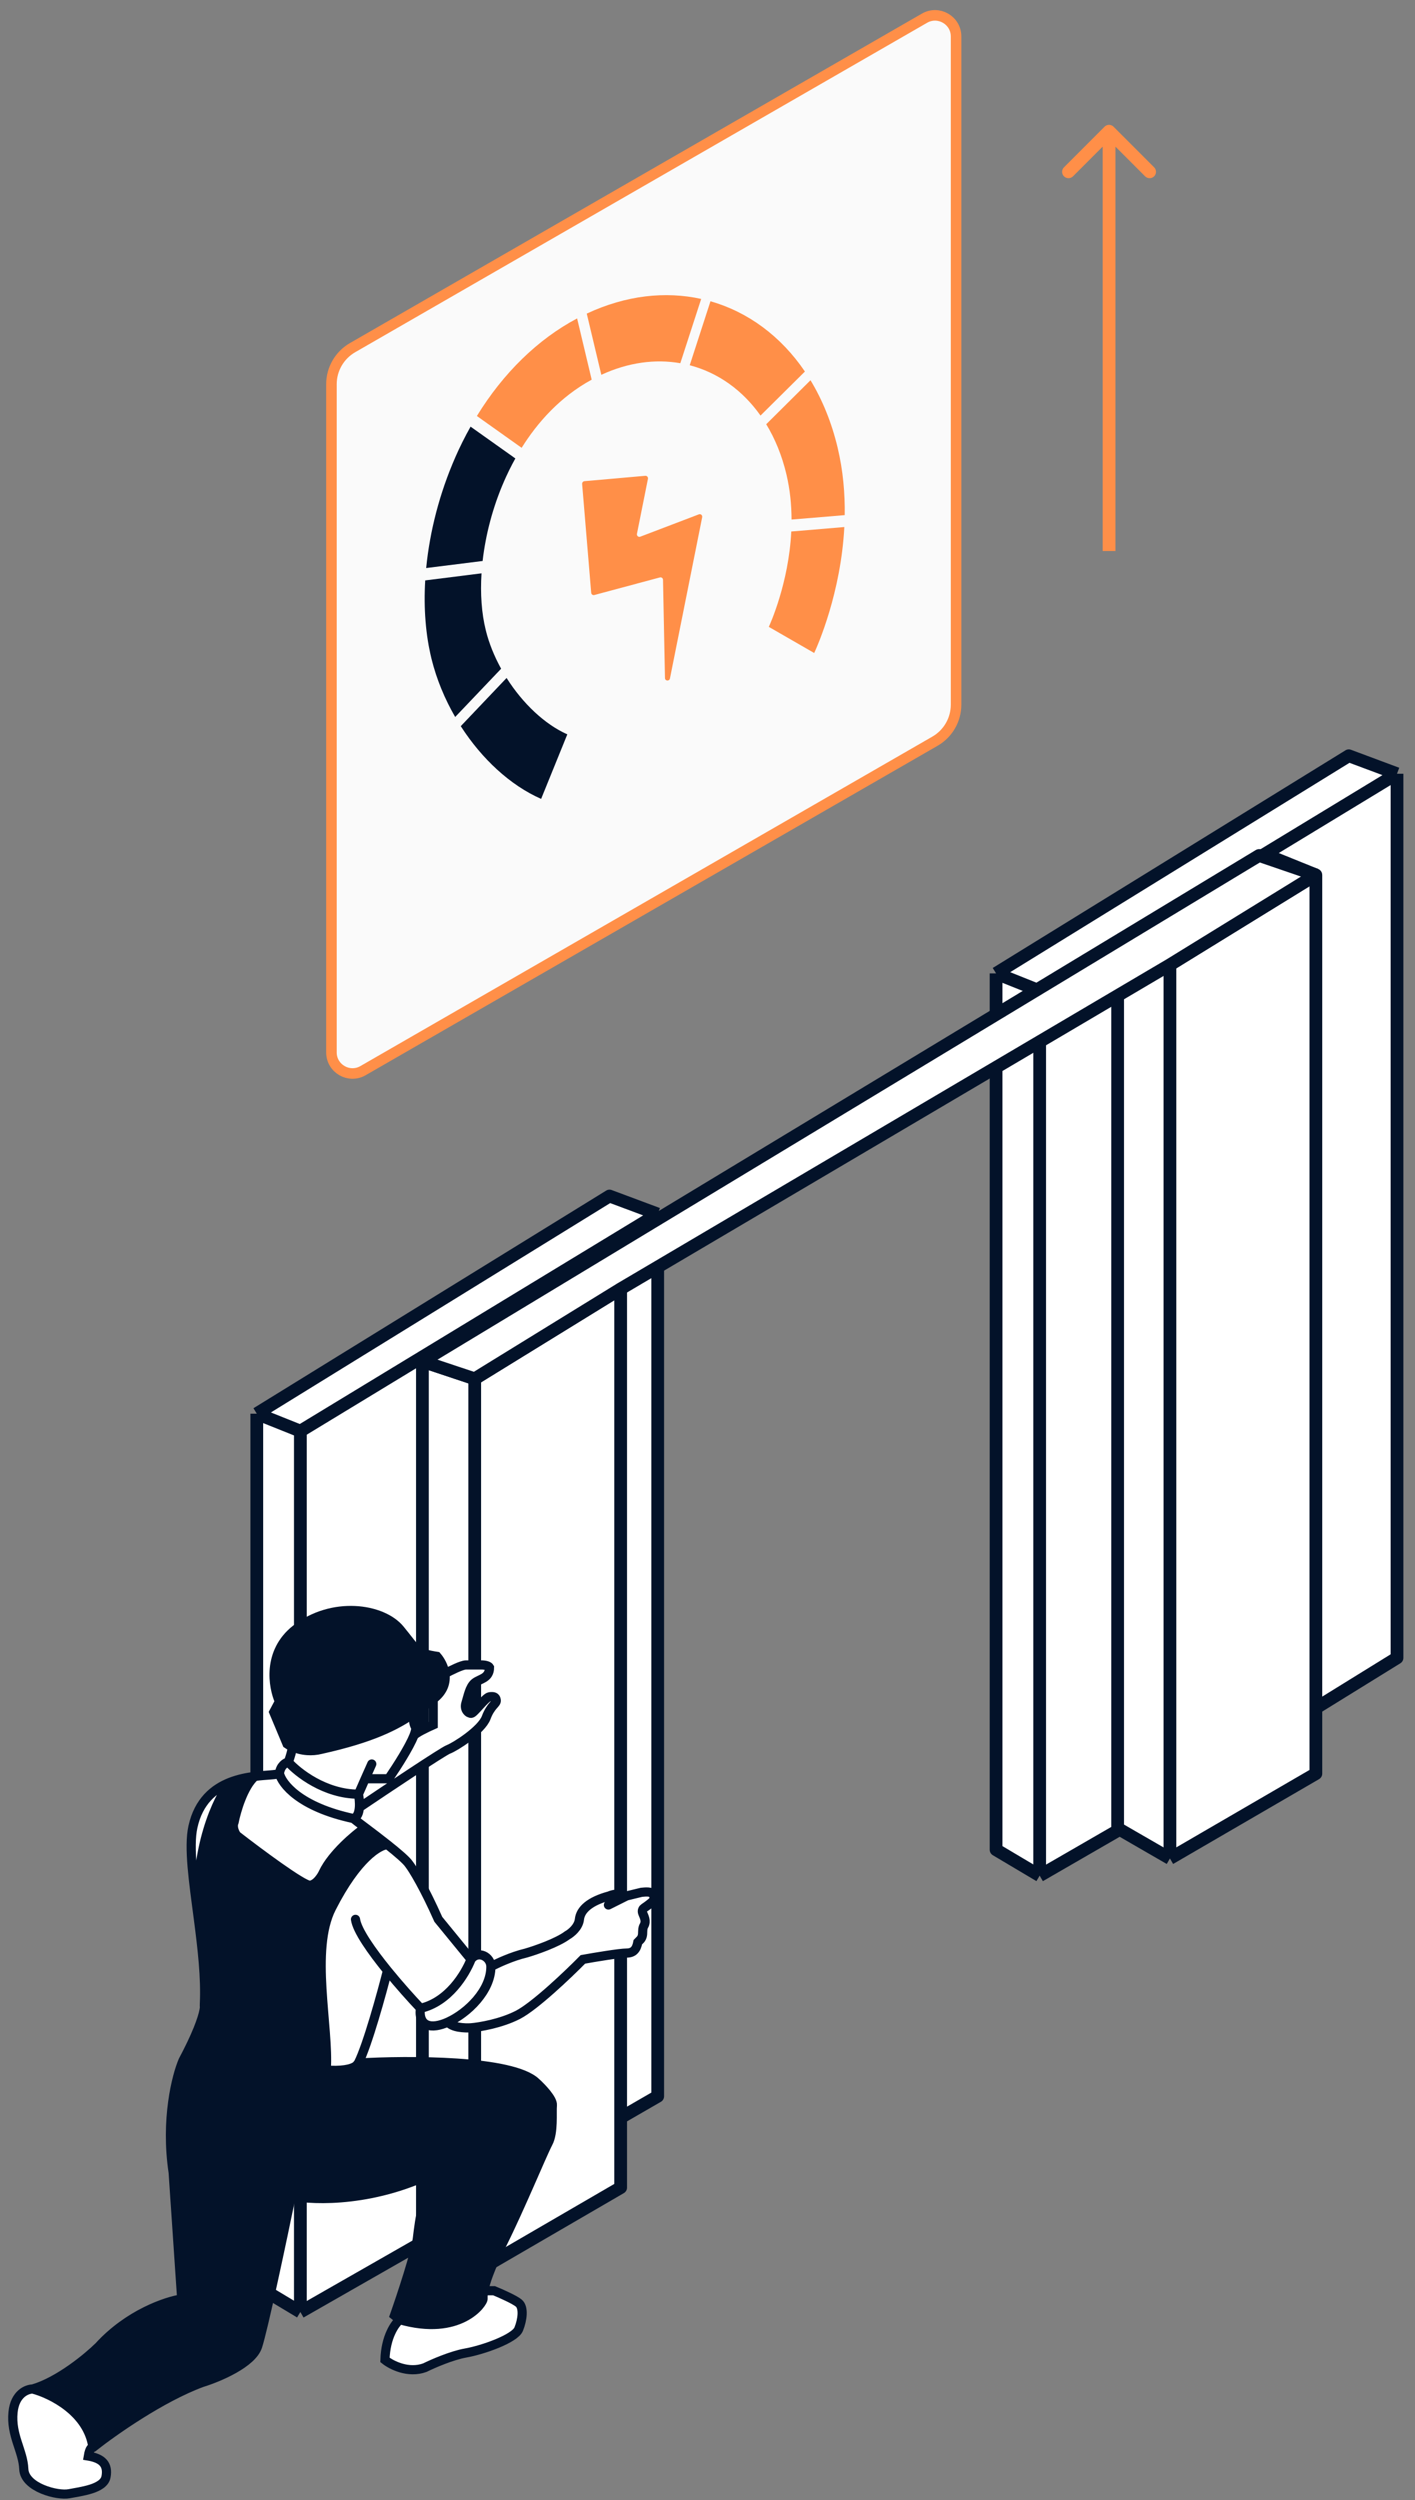
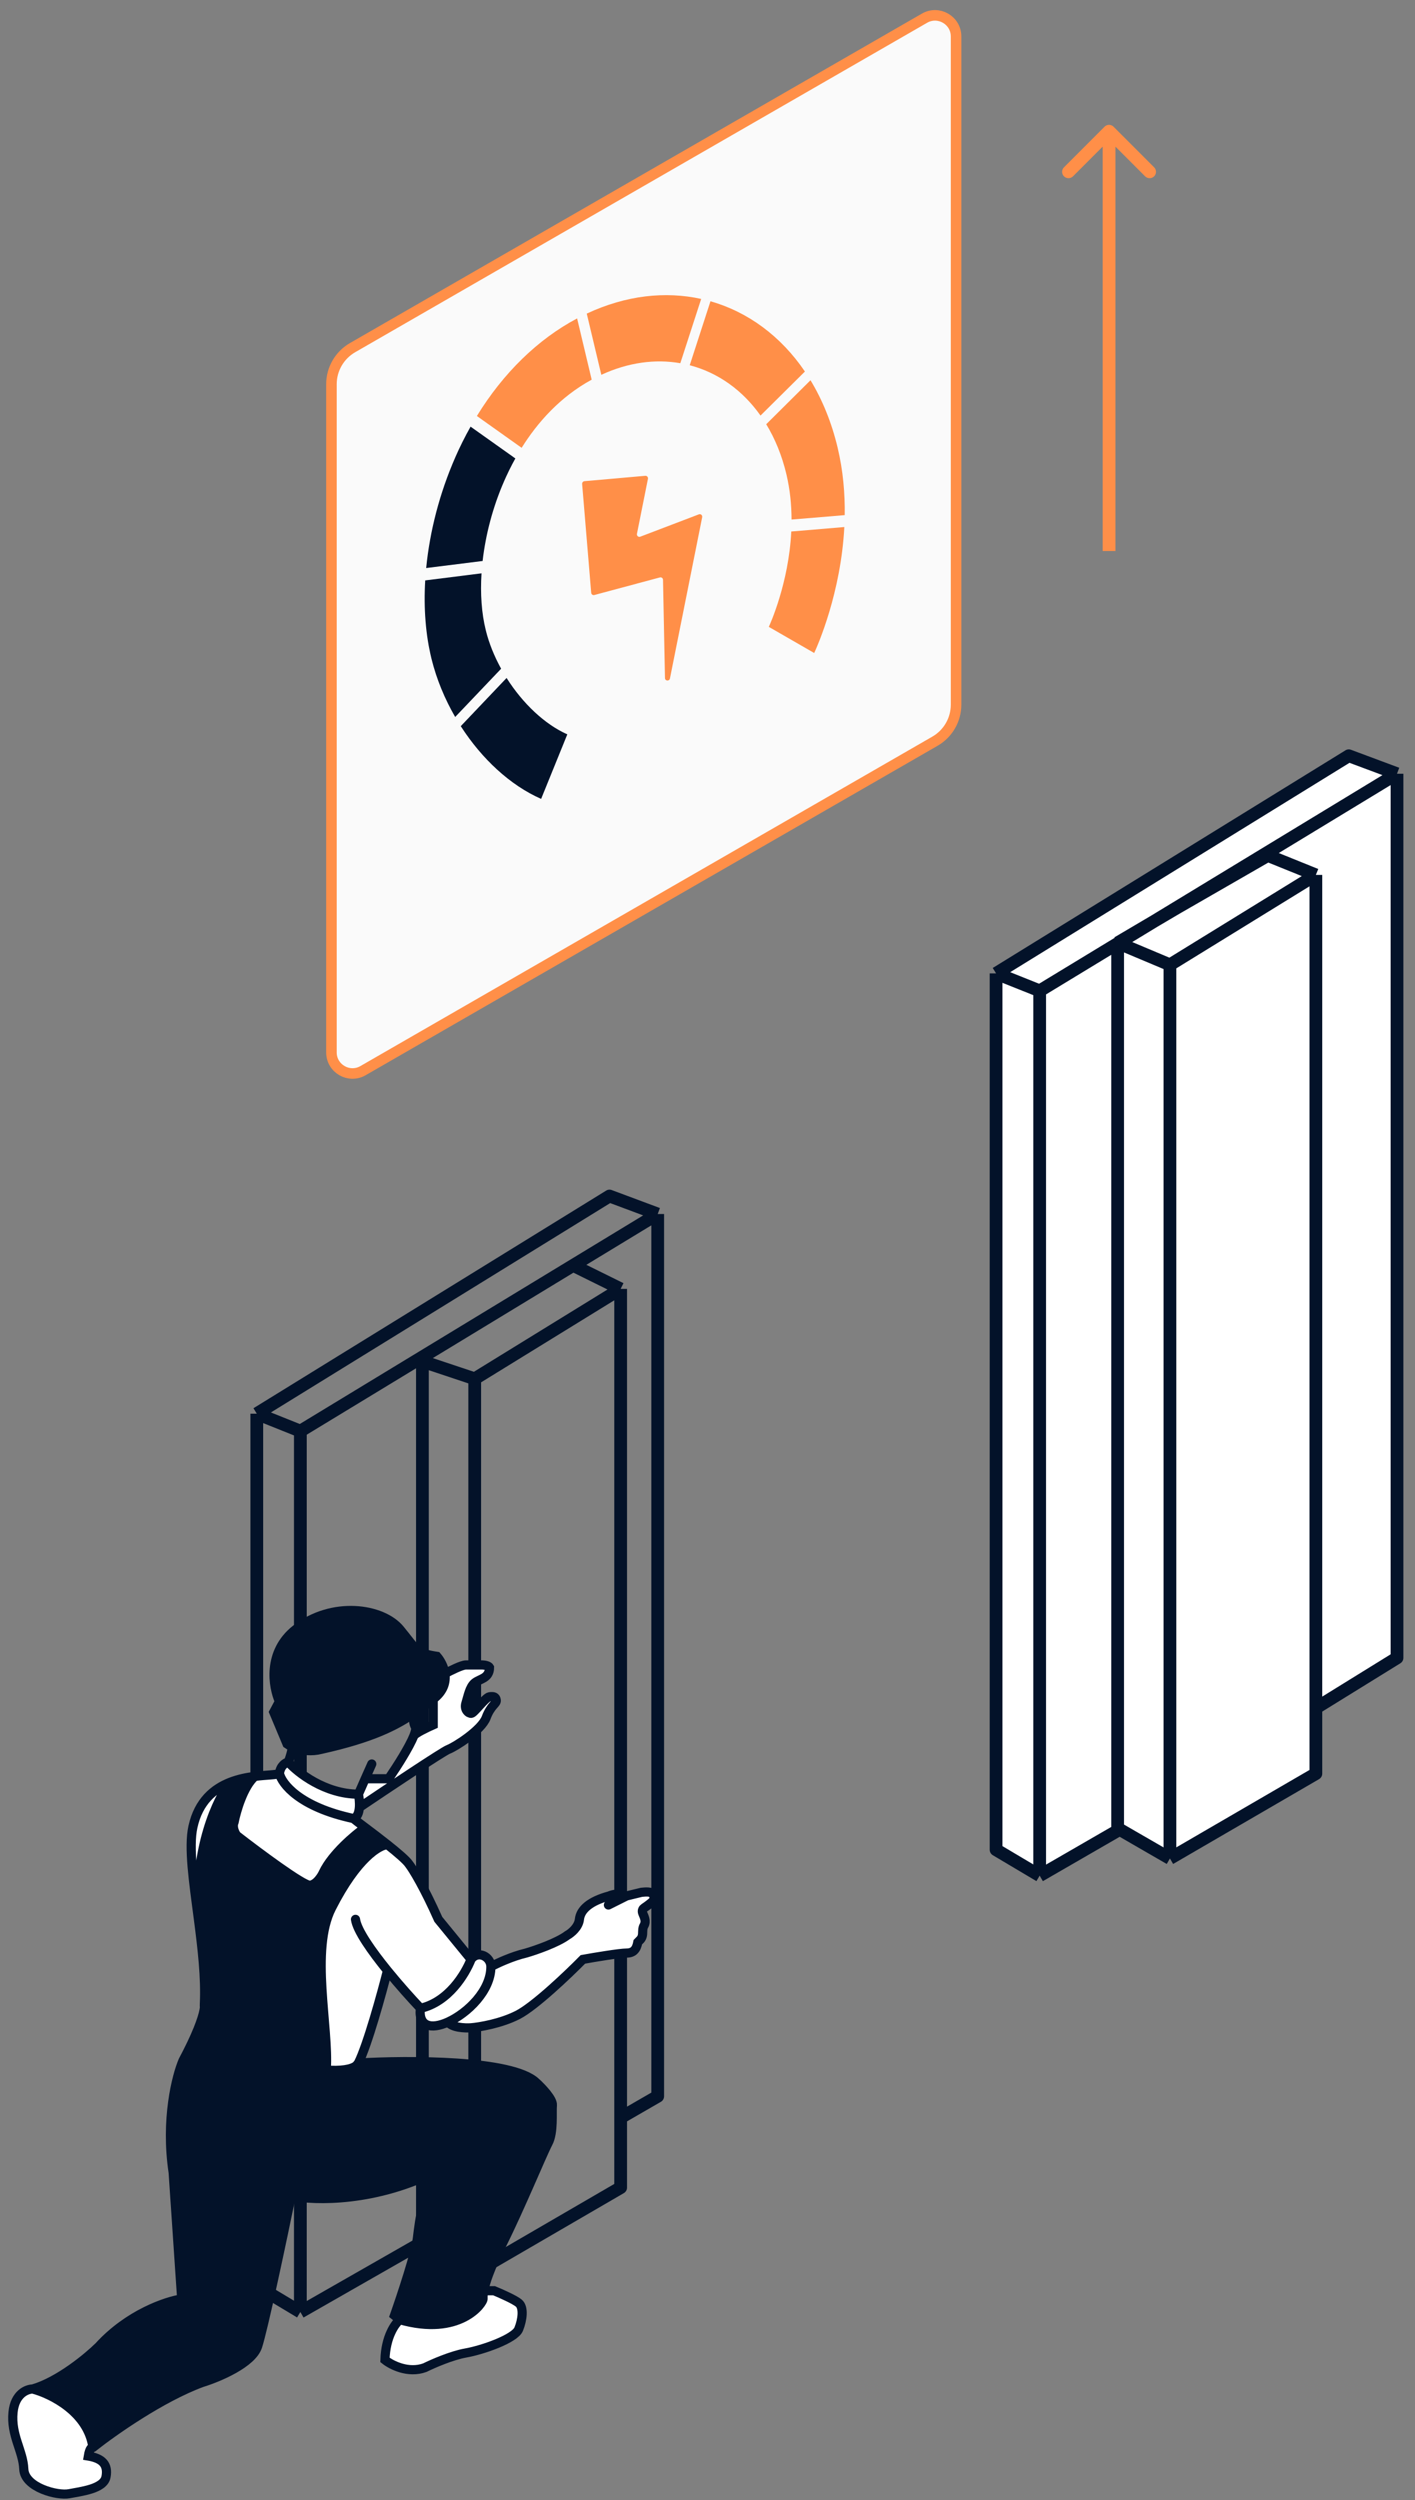
<svg xmlns="http://www.w3.org/2000/svg" width="111" height="196" viewBox="0 0 111 196" fill="none">
  <rect x="0" y="0" width="111" height="196" fill="#808080" stroke="none" />
-   <path d="M48.687 171.492L37.239 178.143L33.137 175.774L23.562 181.243L20.144 179.192V110.821L47.812 93.76L51.594 95.17V164.333L48.687 166.011V171.492Z" fill="white" />
  <path d="M87.673 143.321V143.507L81.557 147.037L78.138 145.006V76.307L105.806 59.246L109.588 60.656V129.965L103.223 133.898V139.039L91.775 145.69L87.673 143.321Z" fill="white" />
  <path d="M37.239 108.087L48.687 101.039M37.239 108.087L33.137 106.719V175.774M37.239 108.087V178.143M37.239 178.143L48.687 171.492V166.011M37.239 178.143L33.137 175.774M48.687 101.039V166.011M48.687 101.039L44.959 99.198L32.571 106.719M48.687 166.011L51.594 164.333V95.17M87.673 73.91L92.328 71.166L99.456 67.064L103.223 68.586M87.673 73.91V78.702V143.507L81.557 147.037M87.673 73.91L91.775 75.634M87.673 73.91V143.321L91.775 145.69M33.137 175.774L23.562 181.243M91.775 75.634L103.223 68.586M91.775 75.634V145.69M91.775 145.69L103.223 139.039V133.898M103.223 68.586V133.558V133.898M23.562 112.189L20.144 110.821M23.562 112.189L32.571 106.719M23.562 112.189V181.243M51.594 95.17L47.812 93.76L20.144 110.821M51.594 95.17L32.571 106.719M20.144 110.821V179.192L23.562 181.243M102.953 64.684L90.565 72.205M81.557 77.674L78.138 76.307M81.557 77.674L90.565 72.205M81.557 77.674V147.037M109.588 60.656L105.806 59.246L78.138 76.307M109.588 60.656L90.565 72.205M109.588 60.656V129.965L103.223 133.898M78.138 76.307V145.006L81.557 147.037" stroke="#031229" stroke-linejoin="round" />
-   <path d="M37.236 108.087L48.684 101.039L91.772 75.634L103.22 68.586L98.77 67.064L33.134 106.719L37.236 108.087Z" fill="white" stroke="#031229" stroke-linejoin="round" />
  <path d="M23.207 127.727C20.943 129.511 21.406 132.243 21.921 133.386L21.475 134.219L22.52 136.714C22.619 136.784 22.763 136.868 22.944 136.947C23.247 137.081 23.654 137.203 24.122 137.234C24.452 137.256 24.813 137.233 25.189 137.137C29.197 136.248 31.071 135.283 32.586 134.233C33.069 133.898 33.516 133.554 33.984 133.202C34.81 132.58 34.993 131.847 34.902 131.203C34.822 130.639 34.531 130.143 34.276 129.848C32.568 129.57 32.776 129.433 31.375 127.733C29.973 126.034 26.036 125.497 23.207 127.727Z" fill="#031229" />
  <path d="M16.032 157.113C16.046 157.165 16.051 157.251 16.038 157.376C16.291 160.012 22.107 162.043 25.594 162.279C25.823 158.877 24.319 152.89 26.007 149.572C28.006 145.642 29.765 144.626 30.395 144.609C29.799 144.136 29.156 143.65 28.648 143.268C27.843 143.835 26.061 145.333 25.364 146.782C25.224 147.096 24.82 147.736 24.319 147.792C23.817 147.848 20.279 145.215 18.572 143.891C18.432 143.705 18.196 143.236 18.363 142.846C18.534 141.972 19.099 140.029 19.995 139.254C19.391 139.33 18.714 139.46 18.058 139.717C17.068 140.975 15.184 144.884 15.567 150.463C15.86 152.703 16.135 155.057 16.032 157.113Z" fill="#031229" />
  <path d="M14.689 160.899C18.091 162.476 25.396 164.83 27.955 161.924C27.569 162.248 26.698 162.353 25.594 162.279C22.107 162.043 16.291 160.012 16.038 157.376C15.988 157.87 15.672 158.964 14.689 160.899Z" fill="#031229" />
  <path d="M14.36 161.53C13.843 162.724 12.964 166.15 13.584 170.305L14.254 180.22C13.059 180.398 10.085 181.392 7.752 183.947C6.872 184.811 4.604 186.688 2.567 187.28C3.987 187.65 6.919 189.086 7.289 191.863C8.801 190.66 12.631 187.956 15.853 186.771C17.119 186.385 19.76 185.28 20.205 183.947C20.649 182.614 22.149 175.522 22.843 172.142C24.673 172.526 29.56 172.649 34.477 170.078C33.202 171.63 32.914 174.032 32.745 175.44L32.739 175.486C32.605 176.607 31.488 179.97 30.946 181.511L31.366 181.847C36.046 183.192 37.924 180.558 37.896 180.194C37.886 180.074 37.889 179.882 37.948 179.576C38.068 178.951 38.422 177.853 39.381 175.935C40.81 173.076 42.547 168.845 42.996 168.004C43.444 167.163 43.276 165.622 43.332 165.034C43.377 164.563 42.491 163.642 42.043 163.24C40.182 161.469 31.983 161.493 28.116 161.727C28.079 161.8 28.025 161.866 27.955 161.924C25.396 164.83 18.091 162.476 14.689 160.899C14.587 161.1 14.477 161.31 14.36 161.53Z" fill="#031229" />
  <path d="M27.719 142.559C23.502 141.66 22.096 139.829 21.921 139.026C21.663 139.147 20.913 139.138 19.995 139.254C19.099 140.029 18.534 141.972 18.363 142.846C18.196 143.236 18.432 143.705 18.572 143.891C20.279 145.215 23.817 147.848 24.319 147.792C24.82 147.736 25.224 147.096 25.364 146.782C26.061 145.333 27.843 143.835 28.648 143.268C28.163 142.904 27.801 142.633 27.719 142.559Z" fill="white" />
-   <path d="M32.586 134.233C31.071 135.283 29.197 136.248 25.189 137.137C24.813 137.233 24.452 137.256 24.122 137.234C23.654 137.203 23.247 137.081 22.944 136.947C22.898 137.242 22.789 137.706 22.611 138.127C23.356 138.966 25.5 140.644 28.117 140.65L28.648 139.442H30.351C30.433 139.442 30.51 139.402 30.556 139.334C31.16 138.452 32.101 136.972 32.464 136.073C32.596 135.747 32.651 135.497 32.586 135.38C32.333 134.931 32.48 134.428 32.586 134.233Z" fill="white" />
  <path d="M28.117 140.65C25.5 140.644 23.356 138.966 22.611 138.127C22.412 138.171 21.994 138.411 21.921 139.026C22.096 139.829 23.502 141.66 27.719 142.559C28.034 142.465 28.16 142.099 28.192 141.691C28.221 141.321 28.173 140.917 28.117 140.65Z" fill="white" />
  <path d="M34.385 150.463C33.244 147.902 32.381 146.517 32.092 146.145C31.893 145.839 31.186 145.236 30.395 144.609C29.765 144.626 28.006 145.642 26.007 149.572C24.319 152.89 25.823 158.877 25.594 162.279C26.698 162.353 27.569 162.248 27.955 161.924C28.011 161.861 28.064 161.795 28.116 161.727C28.833 160.292 29.934 156.3 30.395 154.484C31.319 155.62 32.305 156.715 32.991 157.437C35.178 156.93 36.478 154.785 36.953 153.601L34.385 150.463Z" fill="white" />
  <path d="M36.953 153.601C36.478 154.785 35.178 156.93 32.991 157.437C32.885 157.965 32.984 158.978 34.227 158.8C34.505 158.76 34.821 158.66 35.152 158.51C36.669 157.819 38.508 156.063 38.508 154.174C38.508 153.381 37.48 152.859 36.953 153.601Z" fill="white" />
  <path d="M41.261 153.106C40.143 153.369 38.96 153.928 38.508 154.174C38.508 156.063 36.669 157.819 35.152 158.51C35.455 158.956 36.479 158.998 36.953 158.964C37.624 158.909 39.298 158.631 40.622 157.952C41.946 157.274 44.576 154.769 45.726 153.601C46.645 153.436 48.617 153.106 49.151 153.106C49.674 153.106 49.928 152.834 50.036 152.254L50.166 152.119C50.387 151.922 50.417 151.709 50.417 151.397C50.417 151.148 50.487 150.996 50.522 150.951C50.72 150.583 50.522 150.255 50.417 149.979C50.333 149.758 50.452 149.616 50.522 149.572C50.714 149.445 51.128 149.152 51.244 148.994C51.36 148.836 51.292 148.622 51.244 148.534C51.134 148.246 50.599 148.318 50.323 148.343L49.151 148.627C48.624 148.364 48.027 148.517 47.794 148.627C46.274 149.038 45.534 149.695 45.452 150.463C45.386 151.078 44.795 151.55 44.507 151.709C43.718 152.3 42.014 152.887 41.261 153.106Z" fill="white" />
  <path d="M30.556 139.334C30.51 139.402 30.433 139.442 30.351 139.442H28.648L28.117 140.65C28.173 140.917 28.221 141.321 28.192 141.691C30.349 140.236 34.766 137.288 35.177 137.137C35.692 136.947 37.768 135.638 38.138 134.651C38.508 133.664 38.963 133.568 38.931 133.291C38.9 133.015 38.719 132.972 38.4 133.015C38.081 133.057 37.198 134.291 36.974 134.312C36.751 134.334 36.389 134.015 36.549 133.515C36.709 133.015 36.833 132.248 37.241 131.922C37.649 131.596 38.4 131.581 38.4 130.715C38.361 130.644 38.168 130.506 37.698 130.519H36.549C36.228 130.519 35.317 130.975 34.902 131.203C34.993 131.847 34.81 132.58 33.984 133.202L33.984 135.213C33.512 135.421 32.546 135.884 32.464 136.073C32.101 136.972 31.16 138.452 30.556 139.334Z" fill="white" />
  <path d="M18.058 139.717C16.78 140.218 15.578 141.201 15.136 143.204C14.777 144.83 15.186 147.551 15.567 150.463C15.184 144.884 17.068 140.975 18.058 139.717Z" fill="white" />
  <path d="M37.896 180.194C37.924 180.558 36.046 183.192 31.366 181.847C30.997 182.139 30.247 183.178 30.199 185.001C30.701 185.403 32.031 186.086 33.334 185.604C33.943 185.302 35.435 184.651 36.528 184.458C37.896 184.217 40.386 183.332 40.688 182.59C40.989 181.847 41.11 180.886 40.688 180.54C40.35 180.263 39.261 179.782 38.759 179.576H37.948C37.889 179.882 37.886 180.074 37.896 180.194Z" fill="white" />
  <path d="M7.289 191.863C6.919 189.086 3.987 187.65 2.567 187.28C2.112 187.284 1.167 187.653 1.023 189.1C0.842 190.909 1.806 192.114 1.867 193.561C1.927 195.008 4.519 195.671 5.423 195.49C6.327 195.309 8.136 195.128 8.317 194.164C8.498 193.199 8.015 192.717 6.93 192.536C7.035 191.903 7.213 191.824 7.289 191.863Z" fill="white" />
  <path d="M33.984 133.202C33.516 133.554 33.069 133.898 32.586 134.233M33.984 133.202C34.81 132.58 34.993 131.847 34.902 131.203M33.984 133.202L33.984 135.213C33.512 135.421 32.546 135.884 32.464 136.073M32.586 134.233C31.071 135.283 29.197 136.248 25.189 137.137C24.813 137.233 24.452 137.256 24.122 137.234C23.654 137.203 23.247 137.081 22.944 136.947M32.586 134.233C32.48 134.428 32.333 134.931 32.586 135.38C32.651 135.497 32.596 135.747 32.464 136.073M22.944 136.947C22.763 136.868 22.619 136.784 22.52 136.714L21.475 134.219L21.921 133.386C21.406 132.243 20.943 129.511 23.207 127.727C26.036 125.497 29.973 126.034 31.375 127.733C32.776 129.433 32.568 129.57 34.276 129.848C34.531 130.143 34.822 130.639 34.902 131.203M22.944 136.947C22.898 137.242 22.789 137.706 22.611 138.127M21.921 139.026C22.096 139.829 23.502 141.66 27.719 142.559M21.921 139.026C21.994 138.411 22.412 138.171 22.611 138.127M21.921 139.026C21.663 139.147 20.913 139.138 19.995 139.254M16.032 157.113C16.135 155.057 15.86 152.703 15.567 150.463M16.032 157.113C16.046 157.165 16.051 157.251 16.038 157.376M16.032 157.113C16.027 157.201 16.03 157.289 16.038 157.376M2.567 187.28C4.604 186.688 6.872 184.811 7.752 183.947C10.085 181.392 13.059 180.398 14.254 180.22L13.584 170.305C12.964 166.15 13.843 162.724 14.36 161.53C14.477 161.31 14.587 161.1 14.689 160.899M2.567 187.28C3.987 187.65 6.919 189.086 7.289 191.863M2.567 187.28C2.112 187.284 1.167 187.653 1.023 189.1C0.842 190.909 1.806 192.114 1.867 193.561C1.927 195.008 4.519 195.671 5.423 195.49C6.327 195.309 8.136 195.128 8.317 194.164C8.498 193.199 8.015 192.717 6.93 192.536C7.035 191.903 7.213 191.824 7.289 191.863M7.289 191.863C8.801 190.66 12.631 187.956 15.853 186.771C17.119 186.385 19.76 185.28 20.205 183.947C20.649 182.614 22.149 175.522 22.843 172.142M22.843 172.142C22.118 172.142 20.455 172.087 19.603 171.865M22.843 172.142C24.673 172.526 29.56 172.649 34.477 170.078M28.648 139.442H30.351C30.433 139.442 30.51 139.402 30.556 139.334C31.16 138.452 32.101 136.972 32.464 136.073M28.648 139.442L29.164 138.284M28.648 139.442L28.117 140.65M36.953 153.601L34.385 150.463C33.244 147.902 32.381 146.517 32.092 146.145C31.893 145.839 31.186 145.236 30.395 144.609M36.953 153.601C36.478 154.785 35.178 156.93 32.991 157.437M36.953 153.601C37.48 152.859 38.508 153.381 38.508 154.174M32.991 157.437C32.885 157.965 32.984 158.978 34.227 158.8C34.505 158.76 34.821 158.66 35.152 158.51M32.991 157.437C32.305 156.715 31.319 155.62 30.395 154.484M38.508 154.174C38.96 153.928 40.143 153.369 41.261 153.106C42.014 152.887 43.718 152.3 44.507 151.709C44.795 151.55 45.386 151.078 45.452 150.463C45.534 149.695 46.274 149.038 47.794 148.627C48.027 148.517 48.624 148.364 49.151 148.627M38.508 154.174C38.508 156.063 36.669 157.819 35.152 158.51M27.887 150.463C28.004 151.325 29.142 152.942 30.395 154.484M27.719 142.559C28.034 142.465 28.16 142.099 28.192 141.691M27.719 142.559C27.801 142.633 28.163 142.904 28.648 143.268M49.151 148.627L50.323 148.343C50.599 148.318 51.134 148.246 51.244 148.534C51.292 148.622 51.36 148.836 51.244 148.994C51.128 149.152 50.714 149.445 50.522 149.572C50.452 149.616 50.333 149.758 50.417 149.979C50.522 150.255 50.72 150.583 50.522 150.951C50.487 150.996 50.417 151.148 50.417 151.397C50.417 151.709 50.387 151.922 50.166 152.119L50.036 152.254C49.928 152.834 49.674 153.106 49.151 153.106C48.617 153.106 46.645 153.436 45.726 153.601C44.576 154.769 41.946 157.274 40.622 157.952C39.298 158.631 37.624 158.909 36.953 158.964C36.479 158.998 35.455 158.956 35.152 158.51M49.151 148.627L47.728 149.339M22.611 138.127C23.356 138.966 25.5 140.644 28.117 140.65M28.117 140.65C28.173 140.917 28.221 141.321 28.192 141.691M30.395 154.484C29.934 156.3 28.833 160.292 28.116 161.727M28.116 161.727C31.983 161.493 40.182 161.469 42.043 163.24C42.491 163.642 43.377 164.563 43.332 165.034C43.276 165.622 43.444 167.163 42.996 168.004C42.547 168.845 40.81 173.076 39.381 175.935C38.422 177.853 38.068 178.951 37.948 179.576M28.116 161.727C28.079 161.8 28.025 161.866 27.955 161.924M28.116 161.727C28.064 161.795 28.011 161.861 27.955 161.924M14.689 160.899C15.672 158.964 15.988 157.87 16.038 157.376M14.689 160.899C18.091 162.476 25.396 164.83 27.955 161.924M31.366 181.847C36.046 183.192 37.924 180.558 37.896 180.194C37.886 180.074 37.889 179.882 37.948 179.576M31.366 181.847L30.946 181.511C31.488 179.97 32.605 176.607 32.739 175.486M31.366 181.847C30.997 182.139 30.247 183.178 30.199 185.001C30.701 185.403 32.031 186.086 33.334 185.604C33.943 185.302 35.435 184.651 36.528 184.458C37.896 184.217 40.386 183.332 40.688 182.59C40.989 181.847 41.11 180.886 40.688 180.54C40.35 180.263 39.261 179.782 38.759 179.576H37.948M32.739 175.486L32.745 175.44M32.739 175.486C32.741 175.471 32.743 175.456 32.745 175.44M34.477 170.078L35.794 168.564M34.477 170.078C33.202 171.63 32.914 174.032 32.745 175.44M28.192 141.691C30.349 140.236 34.766 137.288 35.177 137.137C35.692 136.947 37.768 135.638 38.138 134.651C38.508 133.664 38.963 133.568 38.931 133.291C38.9 133.015 38.719 132.972 38.4 133.015C38.081 133.057 37.198 134.291 36.974 134.312C36.751 134.334 36.389 134.015 36.549 133.515C36.709 133.015 36.833 132.248 37.241 131.922C37.649 131.596 38.4 131.581 38.4 130.715C38.361 130.644 38.168 130.506 37.698 130.519M37.698 130.519C37.449 130.519 36.87 130.519 36.549 130.519M37.698 130.519H36.549M36.549 130.519C36.228 130.519 35.317 130.975 34.902 131.203M28.648 143.268C27.843 143.835 26.061 145.333 25.364 146.782C25.224 147.096 24.82 147.736 24.319 147.792C23.817 147.848 20.279 145.215 18.572 143.891C18.432 143.705 18.196 143.236 18.363 142.846C18.534 141.972 19.099 140.029 19.995 139.254M28.648 143.268C29.156 143.65 29.799 144.136 30.395 144.609M19.995 139.254C19.391 139.33 18.714 139.46 18.058 139.717M18.058 139.717C16.78 140.218 15.578 141.201 15.136 143.204C14.777 144.83 15.186 147.551 15.567 150.463M18.058 139.717C17.068 140.975 15.184 144.884 15.567 150.463M30.395 144.609C29.765 144.626 28.006 145.642 26.007 149.572C24.319 152.89 25.823 158.877 25.594 162.279M25.594 162.279C22.107 162.043 16.291 160.012 16.038 157.376M25.594 162.279C26.698 162.353 27.569 162.248 27.955 161.924" stroke="#031229" stroke-width="0.719" stroke-linecap="round" />
  <path d="M73.343 58.105L28.478 83.931C27.376 84.566 26 83.77 26 82.499V30.119C26 28.936 26.632 27.843 27.657 27.253L72.522 1.427C73.624 0.792 75 1.588 75 2.859V55.239C75 56.422 74.368 57.515 73.343 58.105Z" fill="#FAFAFA" stroke="#FF8F48" stroke-width="0.827" stroke-linejoin="round" />
  <g clip-path="url(#clip0_2348_7940)">
-     <path d="M37.407 32.61L40.92 35.106C42.148 33.143 43.915 31.124 46.415 29.763L45.272 24.962C42.193 26.592 39.48 29.239 37.409 32.611L37.407 32.61Z" fill="#FF8F48" />
+     <path d="M37.407 32.61L40.92 35.106C42.148 33.143 43.915 31.124 46.415 29.763L45.272 24.962C42.193 26.592 39.48 29.239 37.409 32.611L37.407 32.61" fill="#FF8F48" />
    <path d="M46.028 24.585L47.171 29.383C49.289 28.403 51.414 28.131 53.368 28.473L55.004 23.434C52.201 22.816 49.109 23.144 46.028 24.585Z" fill="#FF8F48" />
    <path d="M35.708 35.868C34.483 38.664 33.713 41.65 33.432 44.53L37.859 43.977C38.094 41.907 38.66 39.754 39.53 37.755C39.778 37.184 40.075 36.569 40.427 35.939L36.915 33.446C36.479 34.221 36.074 35.028 35.706 35.868L35.708 35.868Z" fill="#031229" />
    <path d="M55.733 23.617L54.106 28.633C56.296 29.203 58.236 30.564 59.659 32.577L63.141 29.126C61.26 26.353 58.672 24.453 55.733 23.617V23.617Z" fill="#FF8F48" />
    <path d="M60.308 49.141L63.87 51.191C64.149 50.588 65.963 46.483 66.234 41.316L62.072 41.666C61.875 45.716 60.393 48.961 60.308 49.143L60.308 49.141Z" fill="#FF8F48" />
    <path d="M65.708 35.093C65.235 33.109 64.508 31.34 63.58 29.808L60.107 33.257C60.798 34.393 61.34 35.707 61.69 37.181C61.975 38.383 62.09 39.58 62.094 40.729L66.264 40.382C66.289 38.689 66.139 36.902 65.708 35.095L65.708 35.093Z" fill="#FF8F48" />
    <path d="M42.449 62.627L44.503 57.569C42.718 56.776 40.99 55.125 39.739 53.148L36.145 56.926C37.793 59.491 40.031 61.566 42.449 62.627V62.627Z" fill="#031229" />
    <path d="M33.854 51.664C34.247 53.25 34.887 54.79 35.707 56.207L39.311 52.423C38.778 51.457 38.36 50.433 38.107 49.405C37.777 48.073 37.671 46.548 37.773 44.945L33.356 45.5C33.227 47.682 33.389 49.781 33.854 51.664Z" fill="#031229" />
    <path d="M46.377 46.47L45.666 37.943C45.657 37.83 45.739 37.73 45.849 37.721L50.62 37.3C50.751 37.288 50.854 37.407 50.828 37.539L49.966 41.846C49.935 42.001 50.081 42.128 50.226 42.073L54.823 40.321C54.968 40.265 55.114 40.393 55.083 40.547L52.555 53.184C52.508 53.421 52.169 53.395 52.164 53.154L52.011 45.454C52.008 45.324 51.889 45.233 51.766 45.266L46.621 46.645C46.503 46.677 46.387 46.593 46.377 46.47Z" fill="#FF8F48" />
  </g>
  <path d="M87.354 9.934C87.158 9.738 86.842 9.738 86.646 9.934L83.465 13.116C83.269 13.311 83.269 13.627 83.465 13.823C83.66 14.018 83.976 14.018 84.172 13.823L87 10.994L89.828 13.823C90.024 14.018 90.34 14.018 90.535 13.823C90.731 13.627 90.731 13.311 90.535 13.116L87.354 9.934ZM87.5 43.196L87.5 10.287L86.5 10.287L86.5 43.196L87.5 43.196Z" fill="#FF8F48" />
  <defs>
    <clipPath id="clip0_2348_7940">
      <rect width="34.54" height="36.856" fill="white" transform="matrix(0.978 -0.21 0.199 0.98 29 27.821)" />
    </clipPath>
  </defs>
</svg>